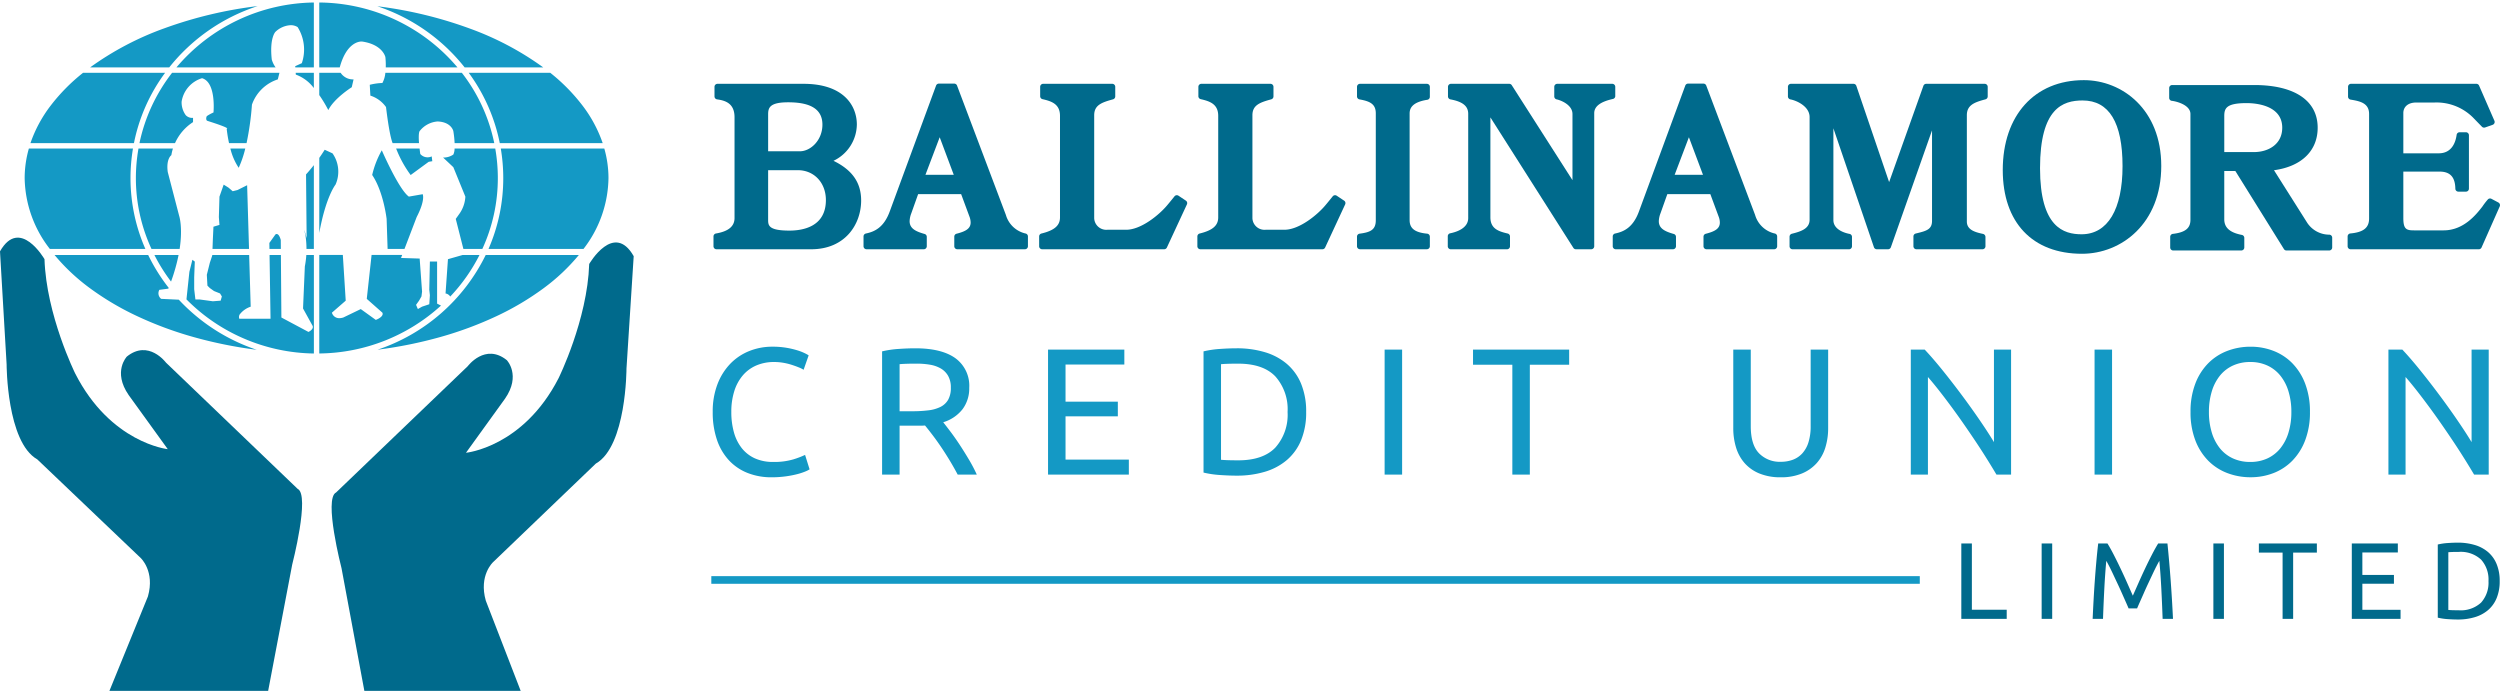
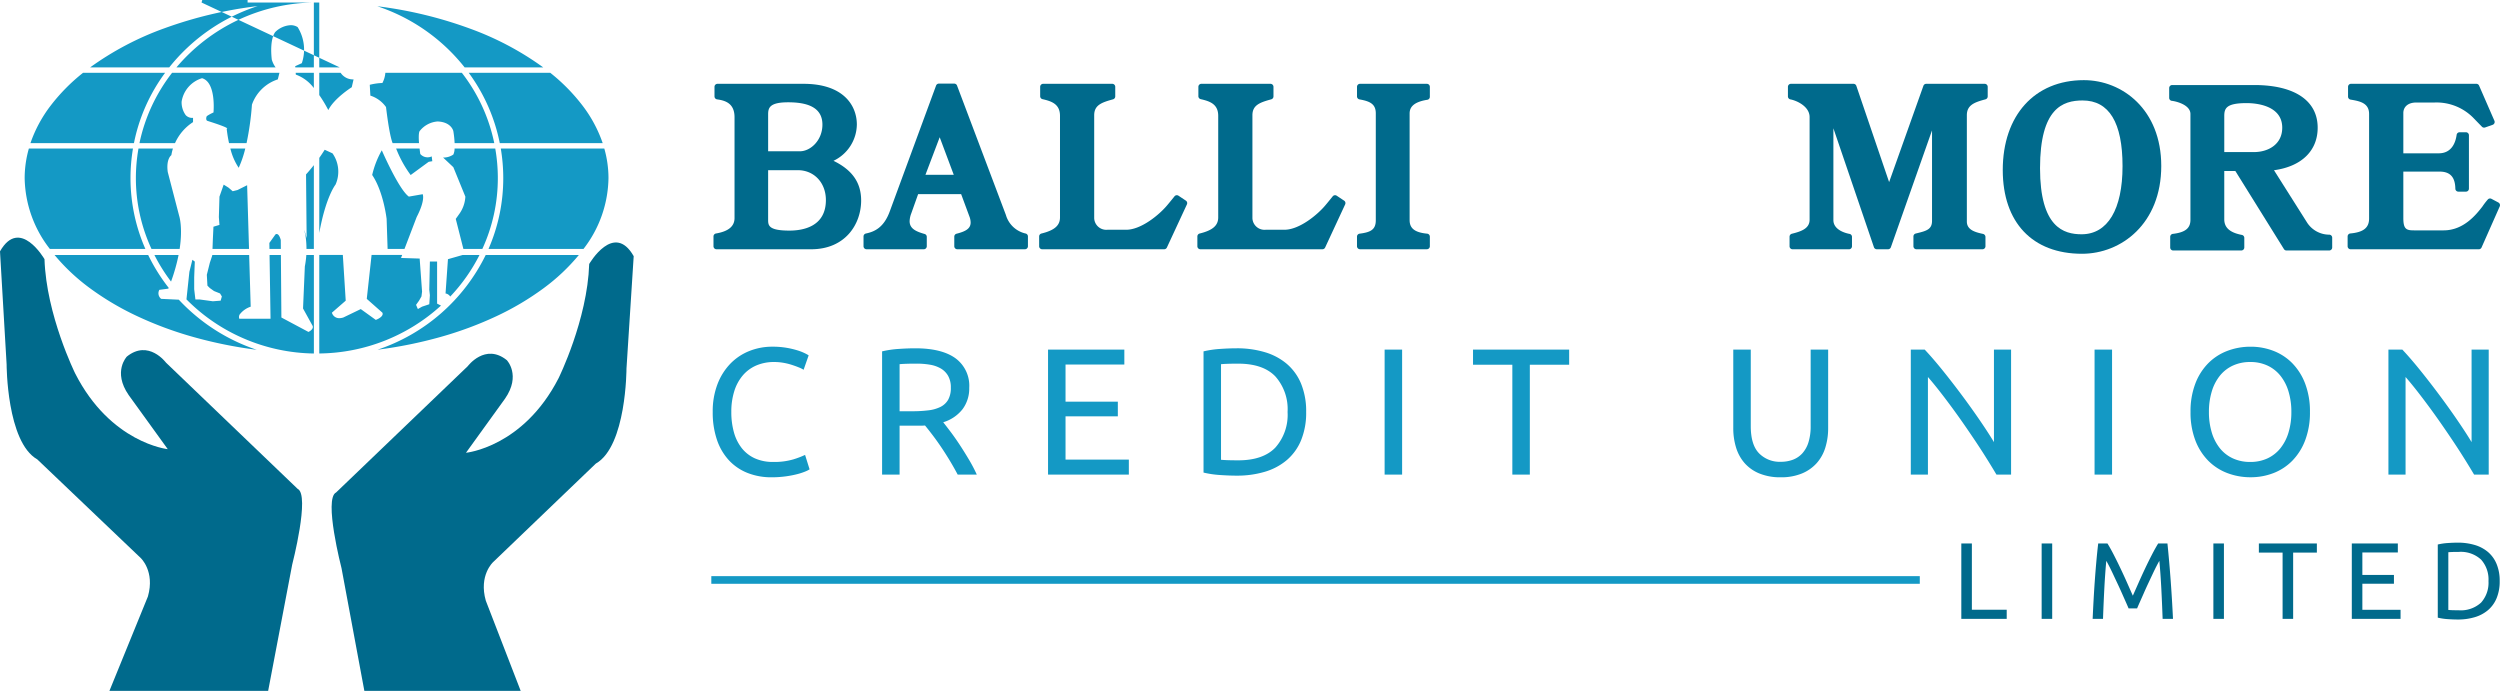
<svg xmlns="http://www.w3.org/2000/svg" width="506.68" height="140.019" viewBox="0 0 506.68 140.019">
  <g id="logo" transform="translate(16744.477 14795.021)">
    <g id="text" transform="translate(-16599.875 -14778.78)">
      <path id="Path_3352" data-name="Path 3352" d="M24.455,16.615a8.271,8.271,0,0,0,4.734-7.332c0-4-2.837-8.274-10.8-8.274H.948a.608.608,0,0,0-.609.609V3.564a.609.609,0,0,0,.529.6C2.613,4.4,4.4,5.014,4.4,7.79V28.215c0,1.672-1.23,2.7-3.76,3.128a.608.608,0,0,0-.506.6v1.989a.608.608,0,0,0,.609.609h19.18c6.965,0,10.137-5.125,10.137-9.889,0-3.6-1.788-6.177-5.6-8.036m-6.812-1.936H11.21V7.211c0-1.345.306-2.457,4.071-2.457,4.663,0,6.931,1.481,6.931,4.528,0,3.18-2.408,5.4-4.57,5.4m-6.433,3.83h6.018c3.3,0,5.688,2.548,5.688,6.06,0,5.381-4.628,6.185-7.387,6.185-4.32,0-4.32-1.093-4.32-2.249Z" transform="translate(-0.132 -0.263)" fill="#006a8c" />
      <path id="Path_3353" data-name="Path 3353" d="M57.923,31.354a5.388,5.388,0,0,1-3.982-3.76L44.04,1.369a.61.61,0,0,0-.57-.394H40.363a.61.61,0,0,0-.572.4L30.427,26.815c-1.208,3.358-3.13,4.18-4.854,4.54a.608.608,0,0,0-.485.6V33.94a.61.61,0,0,0,.609.609H37.3a.609.609,0,0,0,.609-.609V32.034a.608.608,0,0,0-.445-.586c-1.874-.524-3.034-1.142-3.034-2.6a4.925,4.925,0,0,1,.338-1.577l1.389-3.9h8.715L46.547,27.9a3.458,3.458,0,0,1,.25,1.231c0,1.279-1.093,1.817-2.856,2.269a.609.609,0,0,0-.458.59V33.94a.61.61,0,0,0,.609.609H57.8a.61.61,0,0,0,.609-.609V31.951a.608.608,0,0,0-.49-.6m-14.546-11.9H37.64l2.886-7.606Z" transform="translate(5.322 -0.271)" fill="#006a8c" />
      <path id="Path_3354" data-name="Path 3354" d="M84.033,24.683l-1.492-.994a.606.606,0,0,0-.815.129c-.617.78-1.479,1.807-1.482,1.81-1.6,1.918-5.268,4.96-8.314,4.96H68.119a2.451,2.451,0,0,1-2.664-2.331V7.376c0-2.018,1.461-2.572,3.69-3.188l.13-.037a.609.609,0,0,0,.447-.587V1.617a.609.609,0,0,0-.609-.609h-14a.61.61,0,0,0-.609.609V3.524a.611.611,0,0,0,.474.595c1.868.424,3.545,1,3.545,3.382V28.089c0,1.641-1.125,2.616-3.76,3.261a.61.61,0,0,0-.465.592v1.989a.61.61,0,0,0,.609.609H79.635a.609.609,0,0,0,.553-.353l4.059-8.741a.609.609,0,0,0-.214-.763" transform="translate(11.706 -0.263)" fill="#006a8c" />
      <path id="Path_3355" data-name="Path 3355" d="M110.349,24.683l-1.492-.994a.606.606,0,0,0-.815.129c-.617.78-1.479,1.807-1.482,1.81-1.6,1.918-5.268,4.96-8.314,4.96H94.435a2.451,2.451,0,0,1-2.664-2.331V7.376c0-2.018,1.461-2.572,3.69-3.188l.13-.037a.609.609,0,0,0,.447-.587V1.617a.61.61,0,0,0-.609-.609h-14a.609.609,0,0,0-.609.609V3.524a.611.611,0,0,0,.474.595c1.868.424,3.545,1,3.545,3.382V28.089c0,1.641-1.125,2.616-3.76,3.261a.61.61,0,0,0-.465.592v1.989a.61.61,0,0,0,.609.609h24.732a.609.609,0,0,0,.553-.353l4.059-8.741a.609.609,0,0,0-.214-.763" transform="translate(17.457 -0.263)" fill="#006a8c" />
      <path id="Path_3356" data-name="Path 3356" d="M121.32,1.009H107.773a.609.609,0,0,0-.609.609V3.566a.609.609,0,0,0,.5.6c2.146.379,3.308.944,3.308,2.839V28.67c0,1.938-1.105,2.432-3.28,2.71a.609.609,0,0,0-.531.6v1.947a.609.609,0,0,0,.609.609H121.32a.609.609,0,0,0,.609-.609V31.985a.61.61,0,0,0-.551-.607c-2.488-.239-3.551-1.061-3.551-2.749V7.046c0-.96.372-2.295,3.586-2.8a.609.609,0,0,0,.515-.6V1.618a.609.609,0,0,0-.609-.609" transform="translate(23.261 -0.263)" fill="#006a8c" />
-       <path id="Path_3357" data-name="Path 3357" d="M156.206,3.483V1.618a.609.609,0,0,0-.609-.609H144.452a.609.609,0,0,0-.609.609V3.564a.61.61,0,0,0,.49.6c.675.134,3.2,1.033,3.2,2.965V20.536L135.23,1.29a.609.609,0,0,0-.513-.281H122.911a.608.608,0,0,0-.609.609V3.564a.61.61,0,0,0,.5.6c2.492.464,3.6,1.366,3.6,2.923V28.215c0,2.039-2.29,2.811-3.654,3.09a.607.607,0,0,0-.487.6v2.03a.609.609,0,0,0,.609.609h11.392a.608.608,0,0,0,.609-.609V31.942a.607.607,0,0,0-.472-.592c-1.918-.447-3.5-1-3.5-3.3V7.813l16.814,26.444a.608.608,0,0,0,.514.283h3.107a.609.609,0,0,0,.609-.609V6.962c0-1.375,1.239-2.318,3.789-2.884a.61.61,0,0,0,.478-.595" transform="translate(26.561 -0.263)" fill="#006a8c" />
-       <path id="Path_3358" data-name="Path 3358" d="M182.532,31.354a5.388,5.388,0,0,1-3.982-3.76l-9.9-26.225a.61.61,0,0,0-.57-.394h-3.107a.61.61,0,0,0-.572.4l-9.365,25.441c-1.208,3.358-3.13,4.18-4.854,4.54a.608.608,0,0,0-.485.6V33.94a.61.61,0,0,0,.609.609h11.6a.609.609,0,0,0,.609-.609V32.034a.608.608,0,0,0-.445-.586c-1.874-.524-3.034-1.142-3.034-2.6a4.925,4.925,0,0,1,.338-1.577l1.389-3.9h8.715l1.678,4.539a3.458,3.458,0,0,1,.25,1.231c0,1.279-1.093,1.817-2.856,2.269a.609.609,0,0,0-.458.59V33.94a.61.61,0,0,0,.609.609h13.712a.609.609,0,0,0,.609-.609V31.951a.608.608,0,0,0-.49-.6m-14.546-11.9h-5.737l2.886-7.606Z" transform="translate(32.557 -0.271)" fill="#006a8c" />
      <path id="Path_3359" data-name="Path 3359" d="M218.717,1.009H206.869a.609.609,0,0,0-.574.4l-6.952,19.521L192.7,1.422a.607.607,0,0,0-.576-.413H179.444a.609.609,0,0,0-.609.609V3.566a.61.61,0,0,0,.5.6c1.27.235,3.892,1.42,3.892,3.585v20.8c0,1.8-1.7,2.374-3.6,2.848a.609.609,0,0,0-.462.591v1.947a.61.61,0,0,0,.609.609h11.434a.609.609,0,0,0,.609-.609V32.026a.609.609,0,0,0-.5-.6c-.546-.1-3.268-.693-3.268-2.8V10.018l8.218,24.11a.61.61,0,0,0,.576.413h2.279a.611.611,0,0,0,.575-.407l8.343-23.691V28.795c0,1.679-1.089,2.023-3.016,2.486l-.29.071a.609.609,0,0,0-.464.592v1.989a.609.609,0,0,0,.609.609h13.381a.609.609,0,0,0,.609-.609V32.026a.636.636,0,0,0-.506-.6c-1.652-.351-3.265-.833-3.265-2.507V7.377c0-2.04,1.506-2.607,3.634-3.185l.144-.039a.609.609,0,0,0,.448-.587V1.618a.609.609,0,0,0-.609-.609" transform="translate(38.926 -0.263)" fill="#006a8c" />
      <path id="Path_3360" data-name="Path 3360" d="M231,.4c-9.984,0-16.435,7.151-16.435,18.215,0,10.628,6.005,16.973,16.062,16.973,7.982,0,16.062-6.115,16.062-17.8C246.693,6.369,238.8.4,231,.4m-.249,4.118c5.368,0,8.09,4.478,8.09,13.312,0,8.774-3.024,13.806-8.3,13.806-3.615,0-8.422-1.388-8.422-13.392,0-12.166,4.611-13.726,8.629-13.726" transform="translate(46.736 -0.397)" fill="#006a8c" />
      <path id="Path_3361" data-name="Path 3361" d="M274.721,31.539a5.373,5.373,0,0,1-4.632-2.619l-6.6-10.441c5.564-.756,8.852-3.927,8.852-8.621,0-5.494-4.691-8.646-12.872-8.646H242.854a.608.608,0,0,0-.609.609V3.81a.607.607,0,0,0,.546.606c.794.083,3.762.779,3.762,2.667V28.542c0,1.7-1.065,2.544-3.562,2.834a.609.609,0,0,0-.539.606v2.153a.608.608,0,0,0,.609.609h13.8a.609.609,0,0,0,.609-.609V32.189a.611.611,0,0,0-.495-.6c-2.432-.467-3.566-1.474-3.566-3.171V18.63h2.242L265.5,34.457a.607.607,0,0,0,.517.288h8.658a.608.608,0,0,0,.609-.609V32.146a.61.61,0,0,0-.558-.607m-21.315-24c0-1.56.325-2.664,4.528-2.664,1.694,0,7.22.359,7.22,4.984,0,3.414-2.877,4.942-5.73,4.942h-6.018Z" transform="translate(52.785 -0.219)" fill="#006a8c" />
      <path id="Path_3362" data-name="Path 3362" d="M302.483,25.066l-1.407-.746a.607.607,0,0,0-.734.126,13.882,13.882,0,0,0-1.11,1.446c-1.221,1.565-3.762,4.819-7.846,4.819h-6.006c-1.54,0-2.167-.225-2.167-2.5V18.8h7.344c2.14,0,3.157,1.1,3.2,3.463a.609.609,0,0,0,.609.6H295.9a.609.609,0,0,0,.609-.609V11.436a.609.609,0,0,0-.609-.609h-1.284a.608.608,0,0,0-.6.528c-.189,1.4-.909,3.739-3.623,3.739h-7.179V6.92c0-1.027.7-2.124,2.663-2.124H289.6a10.457,10.457,0,0,1,8.014,3.336l1.533,1.574a.606.606,0,0,0,.638.15l1.533-.539a.61.61,0,0,0,.356-.819l-3.107-7.125a.607.607,0,0,0-.558-.367H272.618a.61.61,0,0,0-.609.609V3.606a.609.609,0,0,0,.5.6l.29.051c1.833.314,3.477.77,3.477,2.871V28.3c0,1.883-1.136,2.791-3.8,3.038a.61.61,0,0,0-.553.607v1.989a.609.609,0,0,0,.609.609H298.51a.61.61,0,0,0,.557-.362l3.687-8.326a.611.611,0,0,0-.272-.786" transform="translate(59.272 -0.263)" fill="#006a8c" />
    </g>
    <path id="Path_3374" data-name="Path 3374" d="M13.658,5.2A12.983,12.983,0,0,1,8.8,4.32,10.341,10.341,0,0,1,5.03,1.761,11.536,11.536,0,0,1,2.6-2.388,17.138,17.138,0,0,1,1.74-8.036a15.371,15.371,0,0,1,.969-5.648,12.244,12.244,0,0,1,2.614-4.149,11.054,11.054,0,0,1,3.838-2.559,12.481,12.481,0,0,1,4.679-.877,16.624,16.624,0,0,1,2.833.219,17.317,17.317,0,0,1,2.193.512,10.491,10.491,0,0,1,1.517.585,8.588,8.588,0,0,1,.8.439l-1.024,2.925a5.671,5.671,0,0,0-.95-.475q-.621-.256-1.407-.512A12.666,12.666,0,0,0,16.089-18a10.814,10.814,0,0,0-1.883-.165,9.043,9.043,0,0,0-3.619.695,7.487,7.487,0,0,0-2.742,2.011,9.079,9.079,0,0,0-1.736,3.2,13.8,13.8,0,0,0-.6,4.222,15.081,15.081,0,0,0,.53,4.131,9.057,9.057,0,0,0,1.59,3.2,7.142,7.142,0,0,0,2.65,2.065,8.8,8.8,0,0,0,3.711.731,13.6,13.6,0,0,0,4.058-.512A17.849,17.849,0,0,0,20.457.664l.914,2.925a5.131,5.131,0,0,1-.914.457,12.54,12.54,0,0,1-1.645.53,20.532,20.532,0,0,1-2.3.439A20.777,20.777,0,0,1,13.658,5.2Zm34.8-11.15q.585.731,1.481,1.919T51.786-1.4q.95,1.444,1.883,3.016a30.562,30.562,0,0,1,1.59,3.034H51.384q-.731-1.389-1.59-2.815T48.058-.89q-.877-1.3-1.736-2.431T44.767-5.295q-.475.037-.969.037H39.613V4.649H36.067V-20.32a20,20,0,0,1,3.345-.494q1.846-.128,3.382-.128,5.337,0,8.134,2.011a6.9,6.9,0,0,1,2.8,6A7.017,7.017,0,0,1,52.39-8.621,7.864,7.864,0,0,1,48.46-5.953ZM43.086-17.834q-2.267,0-3.473.11v9.541h2.522a26.721,26.721,0,0,0,3.29-.183,7.479,7.479,0,0,0,2.468-.695A3.711,3.711,0,0,0,49.447-10.5,4.839,4.839,0,0,0,50-12.972a4.7,4.7,0,0,0-.548-2.376,4.063,4.063,0,0,0-1.481-1.5,6.481,6.481,0,0,0-2.193-.768A15.68,15.68,0,0,0,43.086-17.834ZM69.7,4.649V-20.685H85.163v3.034H73.245v7.531h10.6v2.961h-10.6V1.615H86.077V4.649ZM122.012-8.036a14.672,14.672,0,0,1-1.024,5.721A10.587,10.587,0,0,1,118.1,1.706a12.243,12.243,0,0,1-4.46,2.376,19.612,19.612,0,0,1-5.7.786q-1.535,0-3.382-.128a20,20,0,0,1-3.345-.494V-20.32a20,20,0,0,1,3.345-.494q1.846-.128,3.382-.128a19.612,19.612,0,0,1,5.7.786,12.243,12.243,0,0,1,4.46,2.376,10.587,10.587,0,0,1,2.888,4.021A14.672,14.672,0,0,1,122.012-8.036Zm-13.782,9.8q5.045,0,7.531-2.577a9.972,9.972,0,0,0,2.486-7.22,9.972,9.972,0,0,0-2.486-7.22q-2.486-2.577-7.531-2.577-1.5,0-2.321.037t-1.152.073V1.651q.329.037,1.152.073T108.23,1.761Zm29.684-22.446h3.546V4.649h-3.546Zm37.4,0v3.071h-7.969V4.649H163.8V-17.614h-7.969v-3.071ZM218.193,5.2a11.091,11.091,0,0,1-4.314-.768,8.061,8.061,0,0,1-3-2.1,8.585,8.585,0,0,1-1.736-3.162,13.27,13.27,0,0,1-.567-3.948v-15.9h3.546v15.5q0,3.8,1.682,5.52a5.865,5.865,0,0,0,4.387,1.718,6.945,6.945,0,0,0,2.468-.42,4.926,4.926,0,0,0,1.919-1.3,5.962,5.962,0,0,0,1.243-2.248,10.794,10.794,0,0,0,.439-3.272v-15.5h3.546v15.9a13.27,13.27,0,0,1-.567,3.948,8.448,8.448,0,0,1-1.755,3.162,8.264,8.264,0,0,1-3,2.1A10.954,10.954,0,0,1,218.193,5.2Zm43.722-.548q-.8-1.353-1.846-3.034t-2.248-3.491q-1.206-1.81-2.5-3.674t-2.577-3.6q-1.279-1.736-2.486-3.272t-2.23-2.705V4.649h-3.473V-20.685h2.815q1.718,1.828,3.674,4.259t3.875,5.008q1.919,2.577,3.619,5.063t2.87,4.423V-20.685h3.473V4.649ZM281.8-20.685h3.546V4.649H281.8ZM301.25-8.036a15.736,15.736,0,0,1,.969-5.739,11.869,11.869,0,0,1,2.632-4.149,10.891,10.891,0,0,1,3.875-2.5,13.107,13.107,0,0,1,4.7-.841,12.713,12.713,0,0,1,4.624.841,10.783,10.783,0,0,1,3.82,2.5,12.01,12.01,0,0,1,2.614,4.149,15.736,15.736,0,0,1,.969,5.739,15.736,15.736,0,0,1-.969,5.739,12.01,12.01,0,0,1-2.614,4.149,10.783,10.783,0,0,1-3.82,2.5,12.713,12.713,0,0,1-4.624.841,13.107,13.107,0,0,1-4.7-.841,10.891,10.891,0,0,1-3.875-2.5A11.869,11.869,0,0,1,302.219-2.3,15.736,15.736,0,0,1,301.25-8.036Zm3.729,0a14.069,14.069,0,0,0,.585,4.186,9.368,9.368,0,0,0,1.663,3.2,7.288,7.288,0,0,0,2.632,2.029,8.277,8.277,0,0,0,3.491.713,8.154,8.154,0,0,0,3.473-.713,7.329,7.329,0,0,0,2.614-2.029,9.368,9.368,0,0,0,1.663-3.2,14.069,14.069,0,0,0,.585-4.186,14.069,14.069,0,0,0-.585-4.186,9.368,9.368,0,0,0-1.663-3.2,7.329,7.329,0,0,0-2.614-2.029,8.154,8.154,0,0,0-3.473-.713,8.277,8.277,0,0,0-3.491.713,7.288,7.288,0,0,0-2.632,2.029,9.368,9.368,0,0,0-1.663,3.2A14.069,14.069,0,0,0,304.979-8.036ZM358.718,4.649q-.8-1.353-1.846-3.034t-2.248-3.491q-1.206-1.81-2.5-3.674t-2.577-3.6q-1.279-1.736-2.486-3.272t-2.23-2.705V4.649h-3.473V-20.685h2.815q1.718,1.828,3.674,4.259t3.875,5.008q1.919,2.577,3.619,5.063t2.87,4.423V-20.685h3.473V4.649Z" transform="translate(-16601.768 -14703.488)" fill="#1499c5" />
    <path id="Path_3375" data-name="Path 3375" d="M-81.393.916V2.769h-9.2V-12.516h2.139V.916Zm7.08-13.432h2.139V2.769h-2.139ZM-56.69.652q-.221-.529-.584-1.345t-.783-1.764q-.419-.948-.893-1.952t-.893-1.9q-.419-.893-.783-1.6t-.584-1.081q-.243,2.6-.4,5.635t-.265,6.121h-2.1q.088-1.985.2-4t.254-3.97q.143-1.952.309-3.8t.364-3.507h1.875q.6.97,1.279,2.294t1.367,2.768Q-57.639-6.009-57-4.564t1.169,2.636q.529-1.191,1.169-2.636t1.323-2.889q.684-1.445,1.367-2.768t1.279-2.294h1.875q.75,7.389,1.125,15.285h-2.1q-.11-3.088-.265-6.121t-.4-5.635q-.221.375-.584,1.081t-.783,1.6q-.419.893-.893,1.9T-53.6-2.458q-.419.948-.783,1.764T-54.97.652Zm17.182-13.167h2.139V2.769h-2.139Zm20.975,0v1.853h-4.808V2.769h-2.139V-10.663h-4.808v-1.853Zm7.08,15.285V-12.516h9.33v1.831h-7.19v4.544h6.4v1.787h-6.4V.939h7.742V2.769ZM18.52-4.884A8.852,8.852,0,0,1,17.9-1.432,6.388,6.388,0,0,1,16.16.994,7.386,7.386,0,0,1,13.47,2.427a11.833,11.833,0,0,1-3.441.474q-.926,0-2.04-.077a12.065,12.065,0,0,1-2.018-.3V-12.3a12.065,12.065,0,0,1,2.018-.3q1.114-.077,2.04-.077a11.833,11.833,0,0,1,3.441.474,7.386,7.386,0,0,1,2.691,1.434A6.388,6.388,0,0,1,17.9-8.336,8.852,8.852,0,0,1,18.52-4.884ZM10.205,1.027A6.043,6.043,0,0,0,14.749-.528a6.017,6.017,0,0,0,1.5-4.356,6.017,6.017,0,0,0-1.5-4.356A6.043,6.043,0,0,0,10.205-10.8q-.9,0-1.4.022t-.695.044V.961q.2.022.695.044T10.205,1.027Z" transform="translate(-16256.38 -14672.364)" fill="#006a8c" />
-     <path id="Subtraction_1" data-name="Subtraction 1" d="M1348.05-4022.106h0v-19.971h4.775l.586,9.261-2.8,2.437a1.518,1.518,0,0,0,1.49,1.114,2.793,2.793,0,0,0,.825-.139l3.535-1.705,3.046,2.193c.01,0,1.082-.389,1.338-.974a.593.593,0,0,0,0-.489l-3.168-2.8.975-8.9h6.2l-.233.609,3.777.122.488,6.7-.122.975-.487.853-.609.853.366.854.853-.488,1.462-.487.122-1.828-.122-1.1.122-5.727h1.462v8.53l.789.394a37.154,37.154,0,0,1-24.671,9.708Zm-1.1,0h0a37.135,37.135,0,0,1-14.252-3.066,36.769,36.769,0,0,1-11.565-7.906l.594-5.586.609-2.437.488.366-.122,3.168v2.437l.245,2.072h.853l2.681.366,1.584-.122.244-.853-.366-.609-1.218-.488-.854-.609-.487-.488-.122-2.193.609-2.437.488-1.463,0-.121h7.483l.311,10.479a4.676,4.676,0,0,0-2.244,1.591,1.068,1.068,0,0,0-.072.847h6.336l-.2-12.917h2.3l.1,12.672,5.484,2.925c.01,0,1.1-.49.854-1.218l-1.95-3.534.366-8.531a18.741,18.741,0,0,0,.3-2.314h1.53v19.969Zm-11.6-.755a88.116,88.116,0,0,1-12.878-2.608,73.843,73.843,0,0,1-11.38-4.232,56.688,56.688,0,0,1-9.487-5.615,40.238,40.238,0,0,1-7.209-6.76h18.977a36.8,36.8,0,0,0,4.158,6.663l-.018.044-.047.117-1.828.243a1.435,1.435,0,0,0,.366,1.827l3.579.17a38.106,38.106,0,0,0,15.768,10.147Zm24.495-.01v0a37.676,37.676,0,0,0,21.937-19.2h18.879a39.938,39.938,0,0,1-7.183,6.764,56.306,56.306,0,0,1-9.457,5.61,73.589,73.589,0,0,1-11.343,4.224A88.012,88.012,0,0,1,1359.843-4022.873Zm14.749-10.78h0a1.4,1.4,0,0,0-.952-.624l.488-6.947,2.984-.853h3.41a35.654,35.654,0,0,1-5.929,8.424Zm-56.583-3.03h0a35.674,35.674,0,0,1-3.376-5.393h4.9a36.981,36.981,0,0,1-1.526,5.393Zm83.587-6.613h-19.25a35.736,35.736,0,0,0,2.992-14.38,36.243,36.243,0,0,0-.5-5.97h20.98a22.029,22.029,0,0,1,.846,5.97,23.981,23.981,0,0,1-5.067,14.379Zm-20.5,0h-3.839l-1.549-6.094.609-.853a6.63,6.63,0,0,0,1.341-3.656l-2.438-5.97-2.071-1.95h.065a3.582,3.582,0,0,0,2.006-.61,2.989,2.989,0,0,0,.251-1.219h8.245a34.9,34.9,0,0,1,.522,5.97,34.318,34.318,0,0,1-3.141,14.379Zm-15.779,0h-3.42l-.2-6.094c-.006-.055-.635-5.522-2.925-8.9a18.684,18.684,0,0,1,1.95-5c.033.078,3.453,7.95,5.484,9.383l2.8-.487c.025.048.558,1.2-1.218,4.631l-2.469,6.458Zm-18.369,0h-1.491a18.693,18.693,0,0,0-.214-2.8c-.155-.653-.229-.989-.218-1,.031.007.444,1.542.462,1.607l-.121-12.917c.546-.6,1.078-1.234,1.583-1.876v16.986Zm-6.687,0h-2.31l-.019-1.219,1.218-1.705a.408.408,0,0,1,.265-.106c.223,0,.548.208.832,1.2l.014,1.828Zm-6.454,0h-7.4l.073-1.95.121-2.56,1.218-.365-.121-1.584.121-4.144.854-2.437.975.609.853.731.975-.243,1.95-.975.384,12.916Zm-14.062,0h-5.7a34.2,34.2,0,0,1-3.165-14.38,34.843,34.843,0,0,1,.527-5.97h6.979a9.869,9.869,0,0,0-.315,1.34c-.011.008-1.095.747-.731,3.413l2.315,8.9c.008.022.766,2.3.092,6.7Zm-6.945,0H1293.45a23.892,23.892,0,0,1-5.109-14.38,21.955,21.955,0,0,1,.851-5.97h21.1a36.1,36.1,0,0,0-.5,5.97,35.594,35.594,0,0,0,3.016,14.378Zm35.249-3.246h0v-15.213c.379-.537.748-1.091,1.1-1.647l1.584.731a6.449,6.449,0,0,1,.609,6.336C1351.32-4056.311,1349.365-4053.837,1348.052-4046.542Zm18.52-11.743h0a22.852,22.852,0,0,1-2.942-5.36h4.749c.039.332.087.7.143,1.1a1.952,1.952,0,0,0,1.479.677,1.928,1.928,0,0,0,.837-.189l.121.975-.73.121-3.655,2.68Zm-34.851-1.462h0a12.1,12.1,0,0,1-1.686-3.9h3.018a21.548,21.548,0,0,1-1.33,3.9Zm36.548-5h-5.356c-.295-.74-.765-2.608-1.337-7.311a6.194,6.194,0,0,0-3.169-2.315l-.121-2.193a11.651,11.651,0,0,1,2.559-.366,5.316,5.316,0,0,0,.6-2.071h15.5a34.638,34.638,0,0,1,6.571,14.255h-8.034a20.517,20.517,0,0,0-.261-2.437c0-.018-.4-1.83-3.168-1.95a5.069,5.069,0,0,0-3.656,1.95s-.3.261-.13,2.437Zm-49.467,0h-7.19a34.62,34.62,0,0,1,2.512-7.547,35.44,35.44,0,0,1,4.1-6.709h21.757l-.335,1.34a8.247,8.247,0,0,0-5.24,5.118,57.816,57.816,0,0,1-1.092,7.8h-3.55a26.786,26.786,0,0,1-.476-2.925h.006c.031,0,.09-.008.1-.04.015-.1-.485-.428-4-1.543a.349.349,0,0,1-.207-.185.978.978,0,0,1,.084-.79,9,9,0,0,1,1.341-.731c.006-.06.579-6.1-2.316-6.945a5.917,5.917,0,0,0-4.143,4.752,4.421,4.421,0,0,0,.84,2.745,1.8,1.8,0,0,0,1.349.549c.041,0,.083,0,.126,0v.853a9.84,9.84,0,0,0-3.657,4.265Zm86.689,0h-20.856a35.913,35.913,0,0,0-6.294-14.256h16.521a37.68,37.68,0,0,1,6.59,6.709,26.887,26.887,0,0,1,4.039,7.546Zm-95,0h-20.974a26.862,26.862,0,0,1,4.055-7.547,37.751,37.751,0,0,1,6.613-6.709h16.625a35.739,35.739,0,0,0-6.319,14.256Zm39.386-6.7v0a25.782,25.782,0,0,0-1.827-3.034V-4079h4.33a2.984,2.984,0,0,0,2.5,1.342l.12,0-.366,1.584c-.035.022-3.553,2.236-4.751,4.629Zm-2.926-4.463,0,0a7.962,7.962,0,0,0-3.653-2.725l-.026-.365h3.681v3.092Zm-7.755-4.187h0l-20.088,0a37.043,37.043,0,0,1,27.845-13.146v13.145h-3.759l-.017-.243,1.341-.609a8.586,8.586,0,0,0-.854-7.312,2.59,2.59,0,0,0-1.428-.386,4.8,4.8,0,0,0-3.08,1.361c-.012.012-1.214,1.257-.731,5.606a5.152,5.152,0,0,0,.773,1.584Zm-21.553,0h-16.025a60.635,60.635,0,0,1,15.048-7.923,84.827,84.827,0,0,1,18.9-4.5,37.861,37.861,0,0,0-17.922,12.426Zm34.551,0h-4.145v-13.148a37.024,37.024,0,0,1,28.007,13.146l-14.529,0a16.131,16.131,0,0,0-.075-2.072c0-.025-.532-2.565-4.752-3.168-.01,0-.046,0-.1,0-.5,0-3.054.253-4.4,5.244Zm41.237,0H1377.51a37.7,37.7,0,0,0-17.7-12.39,84.356,84.356,0,0,1,18.723,4.51,60.242,60.242,0,0,1,14.9,7.878Z" transform="translate(-18027.82 -10701.27)" fill="#1499c5" stroke="rgba(0,0,0,0)" stroke-miterlimit="10" stroke-width="1" />
+     <path id="Subtraction_1" data-name="Subtraction 1" d="M1348.05-4022.106h0v-19.971h4.775l.586,9.261-2.8,2.437a1.518,1.518,0,0,0,1.49,1.114,2.793,2.793,0,0,0,.825-.139l3.535-1.705,3.046,2.193c.01,0,1.082-.389,1.338-.974a.593.593,0,0,0,0-.489l-3.168-2.8.975-8.9h6.2l-.233.609,3.777.122.488,6.7-.122.975-.487.853-.609.853.366.854.853-.488,1.462-.487.122-1.828-.122-1.1.122-5.727h1.462v8.53l.789.394a37.154,37.154,0,0,1-24.671,9.708Zm-1.1,0h0a37.135,37.135,0,0,1-14.252-3.066,36.769,36.769,0,0,1-11.565-7.906l.594-5.586.609-2.437.488.366-.122,3.168v2.437l.245,2.072h.853l2.681.366,1.584-.122.244-.853-.366-.609-1.218-.488-.854-.609-.487-.488-.122-2.193.609-2.437.488-1.463,0-.121h7.483l.311,10.479a4.676,4.676,0,0,0-2.244,1.591,1.068,1.068,0,0,0-.072.847h6.336l-.2-12.917h2.3l.1,12.672,5.484,2.925c.01,0,1.1-.49.854-1.218l-1.95-3.534.366-8.531a18.741,18.741,0,0,0,.3-2.314h1.53v19.969Zm-11.6-.755a88.116,88.116,0,0,1-12.878-2.608,73.843,73.843,0,0,1-11.38-4.232,56.688,56.688,0,0,1-9.487-5.615,40.238,40.238,0,0,1-7.209-6.76h18.977a36.8,36.8,0,0,0,4.158,6.663l-.018.044-.047.117-1.828.243a1.435,1.435,0,0,0,.366,1.827l3.579.17a38.106,38.106,0,0,0,15.768,10.147Zm24.495-.01v0a37.676,37.676,0,0,0,21.937-19.2h18.879a39.938,39.938,0,0,1-7.183,6.764,56.306,56.306,0,0,1-9.457,5.61,73.589,73.589,0,0,1-11.343,4.224A88.012,88.012,0,0,1,1359.843-4022.873Zm14.749-10.78h0a1.4,1.4,0,0,0-.952-.624l.488-6.947,2.984-.853h3.41a35.654,35.654,0,0,1-5.929,8.424Zm-56.583-3.03h0a35.674,35.674,0,0,1-3.376-5.393h4.9a36.981,36.981,0,0,1-1.526,5.393Zm83.587-6.613h-19.25a35.736,35.736,0,0,0,2.992-14.38,36.243,36.243,0,0,0-.5-5.97h20.98a22.029,22.029,0,0,1,.846,5.97,23.981,23.981,0,0,1-5.067,14.379Zm-20.5,0h-3.839l-1.549-6.094.609-.853a6.63,6.63,0,0,0,1.341-3.656l-2.438-5.97-2.071-1.95h.065a3.582,3.582,0,0,0,2.006-.61,2.989,2.989,0,0,0,.251-1.219h8.245a34.9,34.9,0,0,1,.522,5.97,34.318,34.318,0,0,1-3.141,14.379Zm-15.779,0h-3.42l-.2-6.094c-.006-.055-.635-5.522-2.925-8.9a18.684,18.684,0,0,1,1.95-5c.033.078,3.453,7.95,5.484,9.383l2.8-.487c.025.048.558,1.2-1.218,4.631l-2.469,6.458Zm-18.369,0h-1.491a18.693,18.693,0,0,0-.214-2.8c-.155-.653-.229-.989-.218-1,.031.007.444,1.542.462,1.607l-.121-12.917c.546-.6,1.078-1.234,1.583-1.876v16.986Zm-6.687,0h-2.31l-.019-1.219,1.218-1.705a.408.408,0,0,1,.265-.106c.223,0,.548.208.832,1.2l.014,1.828Zm-6.454,0h-7.4l.073-1.95.121-2.56,1.218-.365-.121-1.584.121-4.144.854-2.437.975.609.853.731.975-.243,1.95-.975.384,12.916Zm-14.062,0h-5.7a34.2,34.2,0,0,1-3.165-14.38,34.843,34.843,0,0,1,.527-5.97h6.979a9.869,9.869,0,0,0-.315,1.34c-.011.008-1.095.747-.731,3.413l2.315,8.9c.008.022.766,2.3.092,6.7Zm-6.945,0H1293.45a23.892,23.892,0,0,1-5.109-14.38,21.955,21.955,0,0,1,.851-5.97h21.1a36.1,36.1,0,0,0-.5,5.97,35.594,35.594,0,0,0,3.016,14.378Zm35.249-3.246h0v-15.213c.379-.537.748-1.091,1.1-1.647l1.584.731a6.449,6.449,0,0,1,.609,6.336C1351.32-4056.311,1349.365-4053.837,1348.052-4046.542Zm18.52-11.743h0a22.852,22.852,0,0,1-2.942-5.36h4.749c.039.332.087.7.143,1.1a1.952,1.952,0,0,0,1.479.677,1.928,1.928,0,0,0,.837-.189l.121.975-.73.121-3.655,2.68Zm-34.851-1.462h0a12.1,12.1,0,0,1-1.686-3.9h3.018a21.548,21.548,0,0,1-1.33,3.9Zm36.548-5h-5.356c-.295-.74-.765-2.608-1.337-7.311a6.194,6.194,0,0,0-3.169-2.315l-.121-2.193a11.651,11.651,0,0,1,2.559-.366,5.316,5.316,0,0,0,.6-2.071h15.5a34.638,34.638,0,0,1,6.571,14.255h-8.034a20.517,20.517,0,0,0-.261-2.437c0-.018-.4-1.83-3.168-1.95a5.069,5.069,0,0,0-3.656,1.95s-.3.261-.13,2.437Zm-49.467,0h-7.19a34.62,34.62,0,0,1,2.512-7.547,35.44,35.44,0,0,1,4.1-6.709h21.757l-.335,1.34a8.247,8.247,0,0,0-5.24,5.118,57.816,57.816,0,0,1-1.092,7.8h-3.55a26.786,26.786,0,0,1-.476-2.925h.006c.031,0,.09-.008.1-.04.015-.1-.485-.428-4-1.543a.349.349,0,0,1-.207-.185.978.978,0,0,1,.084-.79,9,9,0,0,1,1.341-.731c.006-.06.579-6.1-2.316-6.945a5.917,5.917,0,0,0-4.143,4.752,4.421,4.421,0,0,0,.84,2.745,1.8,1.8,0,0,0,1.349.549c.041,0,.083,0,.126,0v.853a9.84,9.84,0,0,0-3.657,4.265Zm86.689,0h-20.856a35.913,35.913,0,0,0-6.294-14.256h16.521a37.68,37.68,0,0,1,6.59,6.709,26.887,26.887,0,0,1,4.039,7.546Zm-95,0h-20.974a26.862,26.862,0,0,1,4.055-7.547,37.751,37.751,0,0,1,6.613-6.709h16.625a35.739,35.739,0,0,0-6.319,14.256Zm39.386-6.7v0a25.782,25.782,0,0,0-1.827-3.034V-4079h4.33a2.984,2.984,0,0,0,2.5,1.342l.12,0-.366,1.584c-.035.022-3.553,2.236-4.751,4.629Zm-2.926-4.463,0,0a7.962,7.962,0,0,0-3.653-2.725l-.026-.365h3.681v3.092Zm-7.755-4.187h0l-20.088,0a37.043,37.043,0,0,1,27.845-13.146v13.145h-3.759l-.017-.243,1.341-.609a8.586,8.586,0,0,0-.854-7.312,2.59,2.59,0,0,0-1.428-.386,4.8,4.8,0,0,0-3.08,1.361c-.012.012-1.214,1.257-.731,5.606a5.152,5.152,0,0,0,.773,1.584Zm-21.553,0h-16.025a60.635,60.635,0,0,1,15.048-7.923,84.827,84.827,0,0,1,18.9-4.5,37.861,37.861,0,0,0-17.922,12.426Zm34.551,0h-4.145v-13.148l-14.529,0a16.131,16.131,0,0,0-.075-2.072c0-.025-.532-2.565-4.752-3.168-.01,0-.046,0-.1,0-.5,0-3.054.253-4.4,5.244Zm41.237,0H1377.51a37.7,37.7,0,0,0-17.7-12.39,84.356,84.356,0,0,1,18.723,4.51,60.242,60.242,0,0,1,14.9,7.878Z" transform="translate(-18027.82 -10701.27)" fill="#1499c5" stroke="rgba(0,0,0,0)" stroke-miterlimit="10" stroke-width="1" />
    <path id="left-hand" d="M54.348,130.965H22.178l7.8-19.131c1.462-5.118-1.462-7.8-1.462-7.8L7.555,84.05C1.34,80.517,1.34,64.8,1.34,64.8L0,41.888c4.021-7.068,9.017,1.584,9.017,1.584.366,11.333,6.215,23.153,6.215,23.153C22.422,80.76,34,81.979,34,81.979L26.077,71.012c-3.29-4.752-.366-7.8-.366-7.8,4.387-3.534,7.921,1.219,7.921,1.219l26.687,25.59c2.559,1.219-1.1,15.354-1.1,15.354Z" transform="translate(-16744.477 -14785.967)" fill="#006a8c" />
    <path id="right-hand" d="M61.79,130.79H93.473l-7.068-18.278c-1.462-5.118,1.462-7.8,1.462-7.8L108.7,84.729c6.215-3.534,6.215-19.253,6.215-19.253l1.462-22.787c-4.021-7.068-9.017,1.584-9.017,1.584C107,55.6,101.15,67.425,101.15,67.425c-7.19,14.013-18.766,15.11-18.766,15.11L90.3,71.568c3.29-4.752.366-7.8.366-7.8-4.387-3.534-7.921,1.219-7.921,1.219L56.063,90.578c-2.559,1.219,1.1,15.354,1.1,15.354Z" transform="translate(-16732.422 -14785.792)" fill="#006a8c" />
    <rect id="Rectangle_4738" data-name="Rectangle 4738" width="244.924" height="1.55" transform="translate(-16600.313 -14678.253)" fill="#1499c5" />
  </g>
</svg>